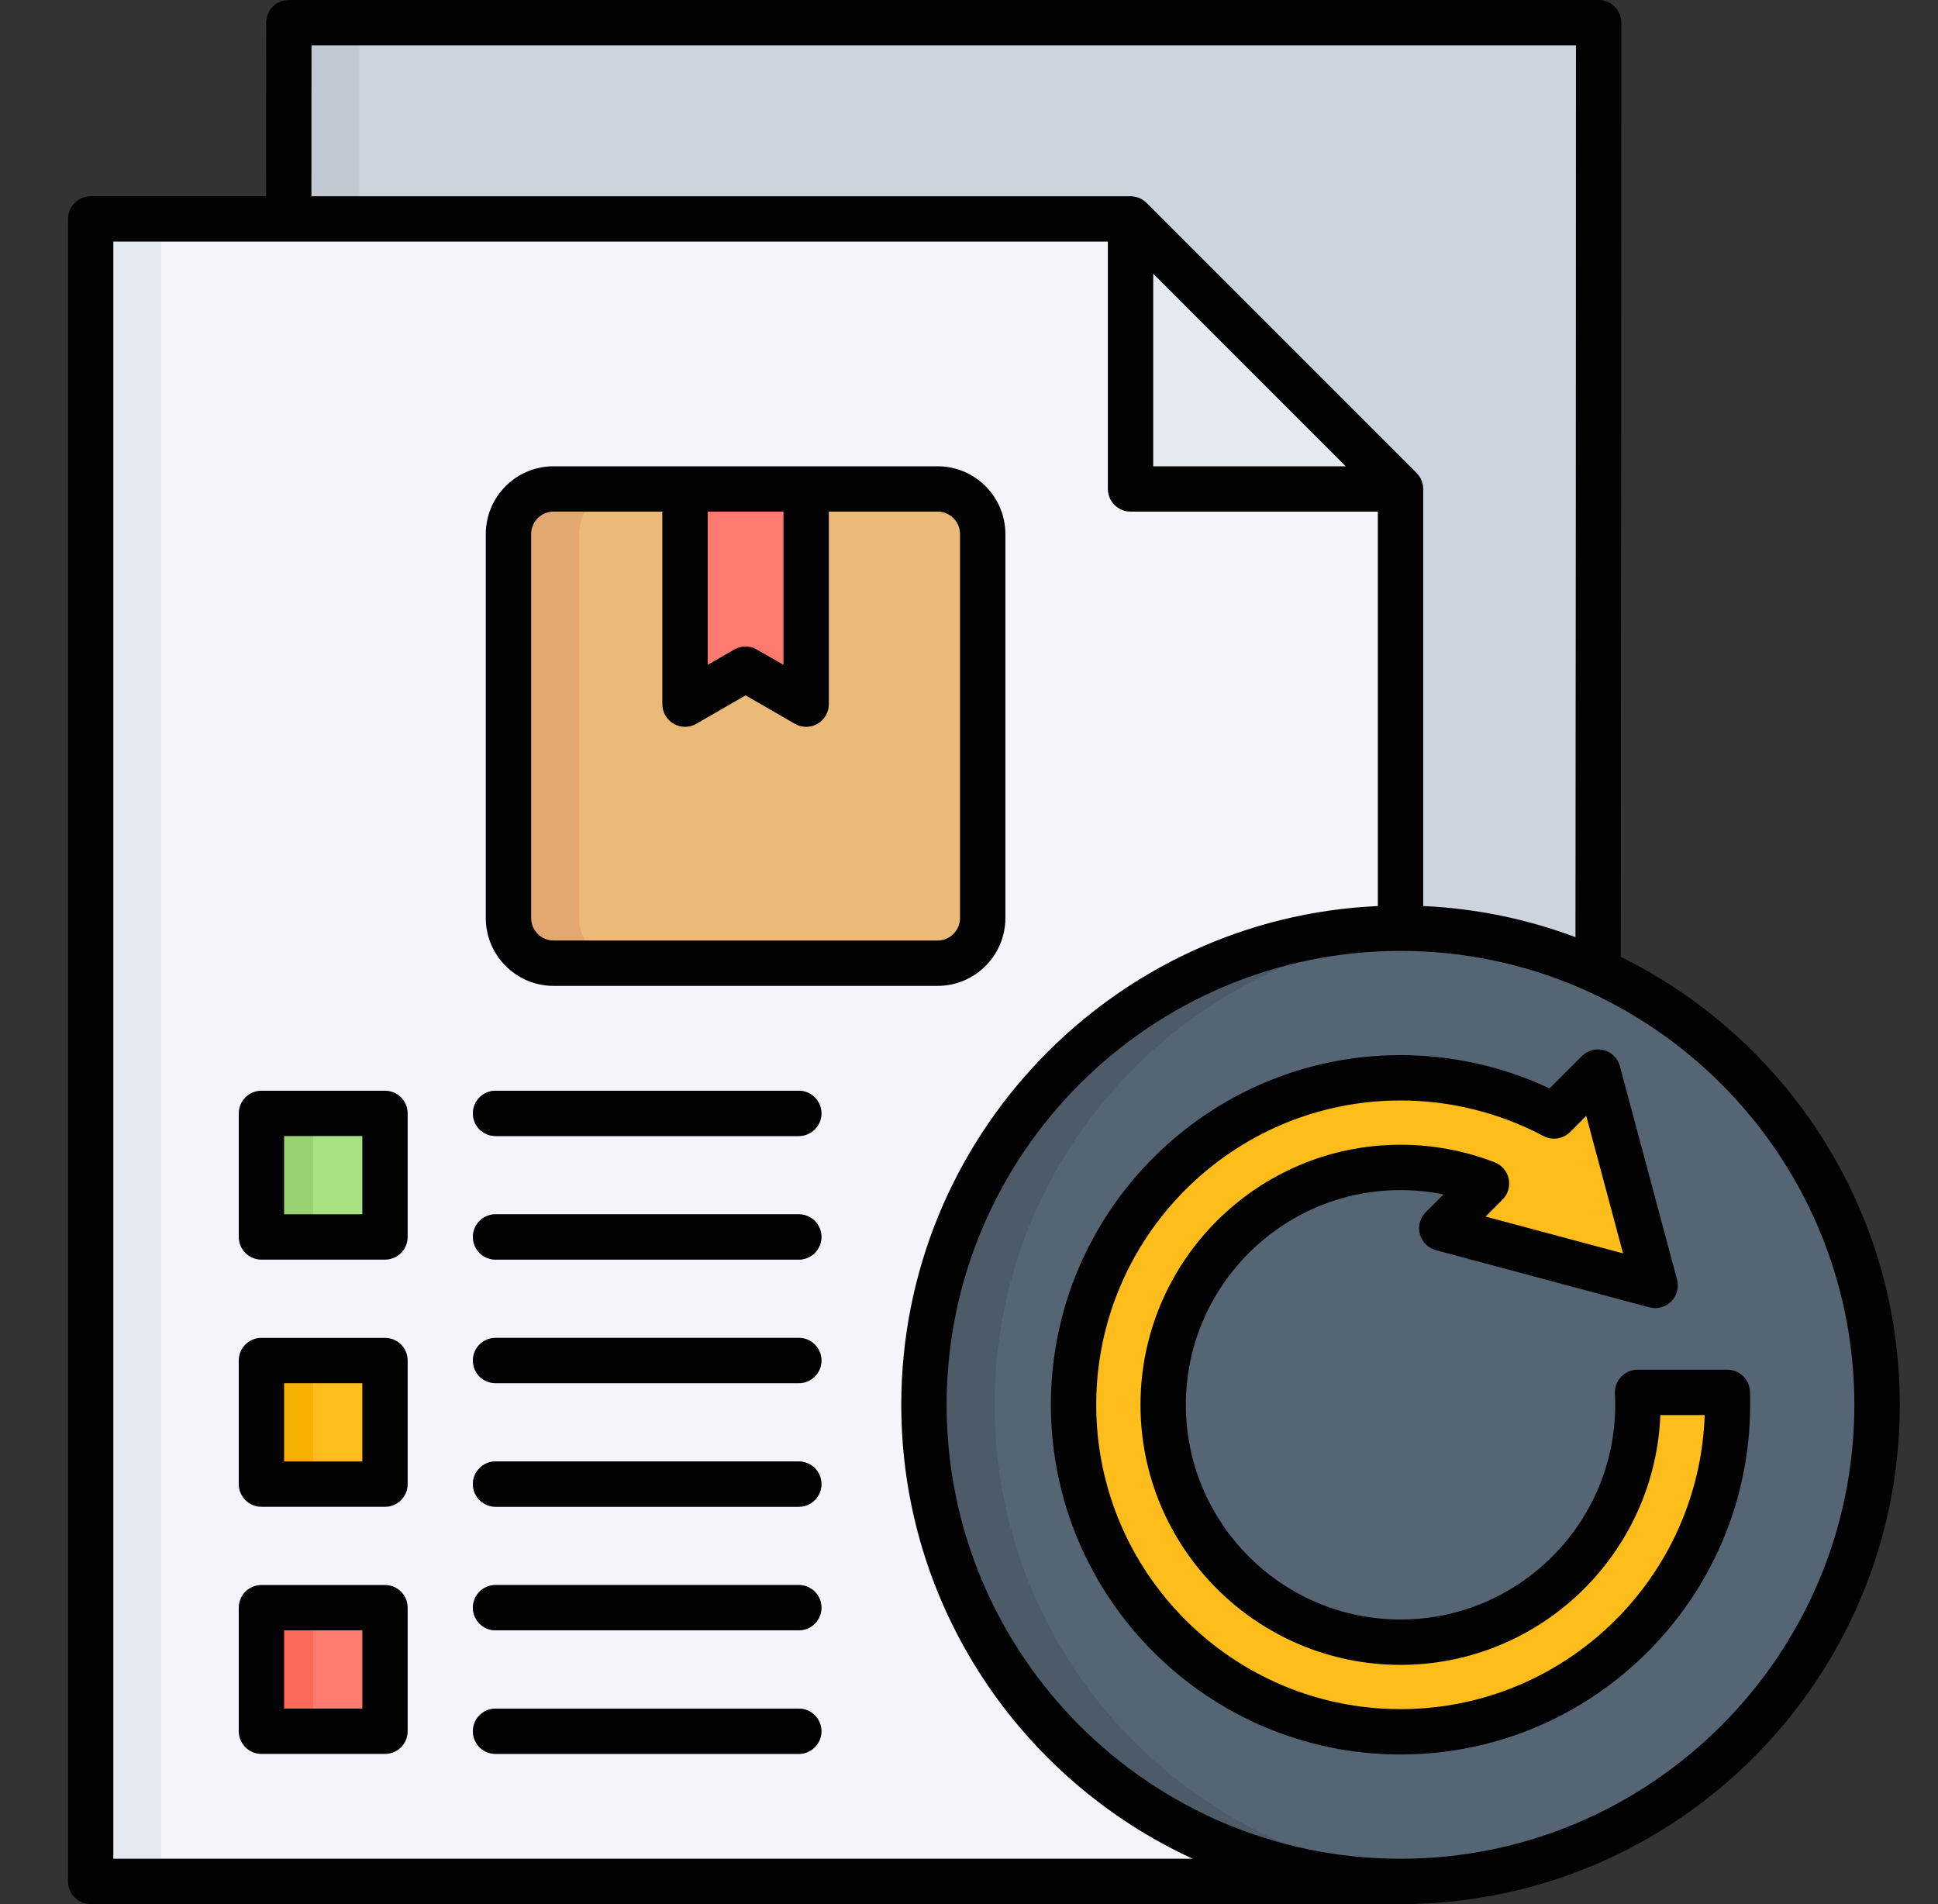
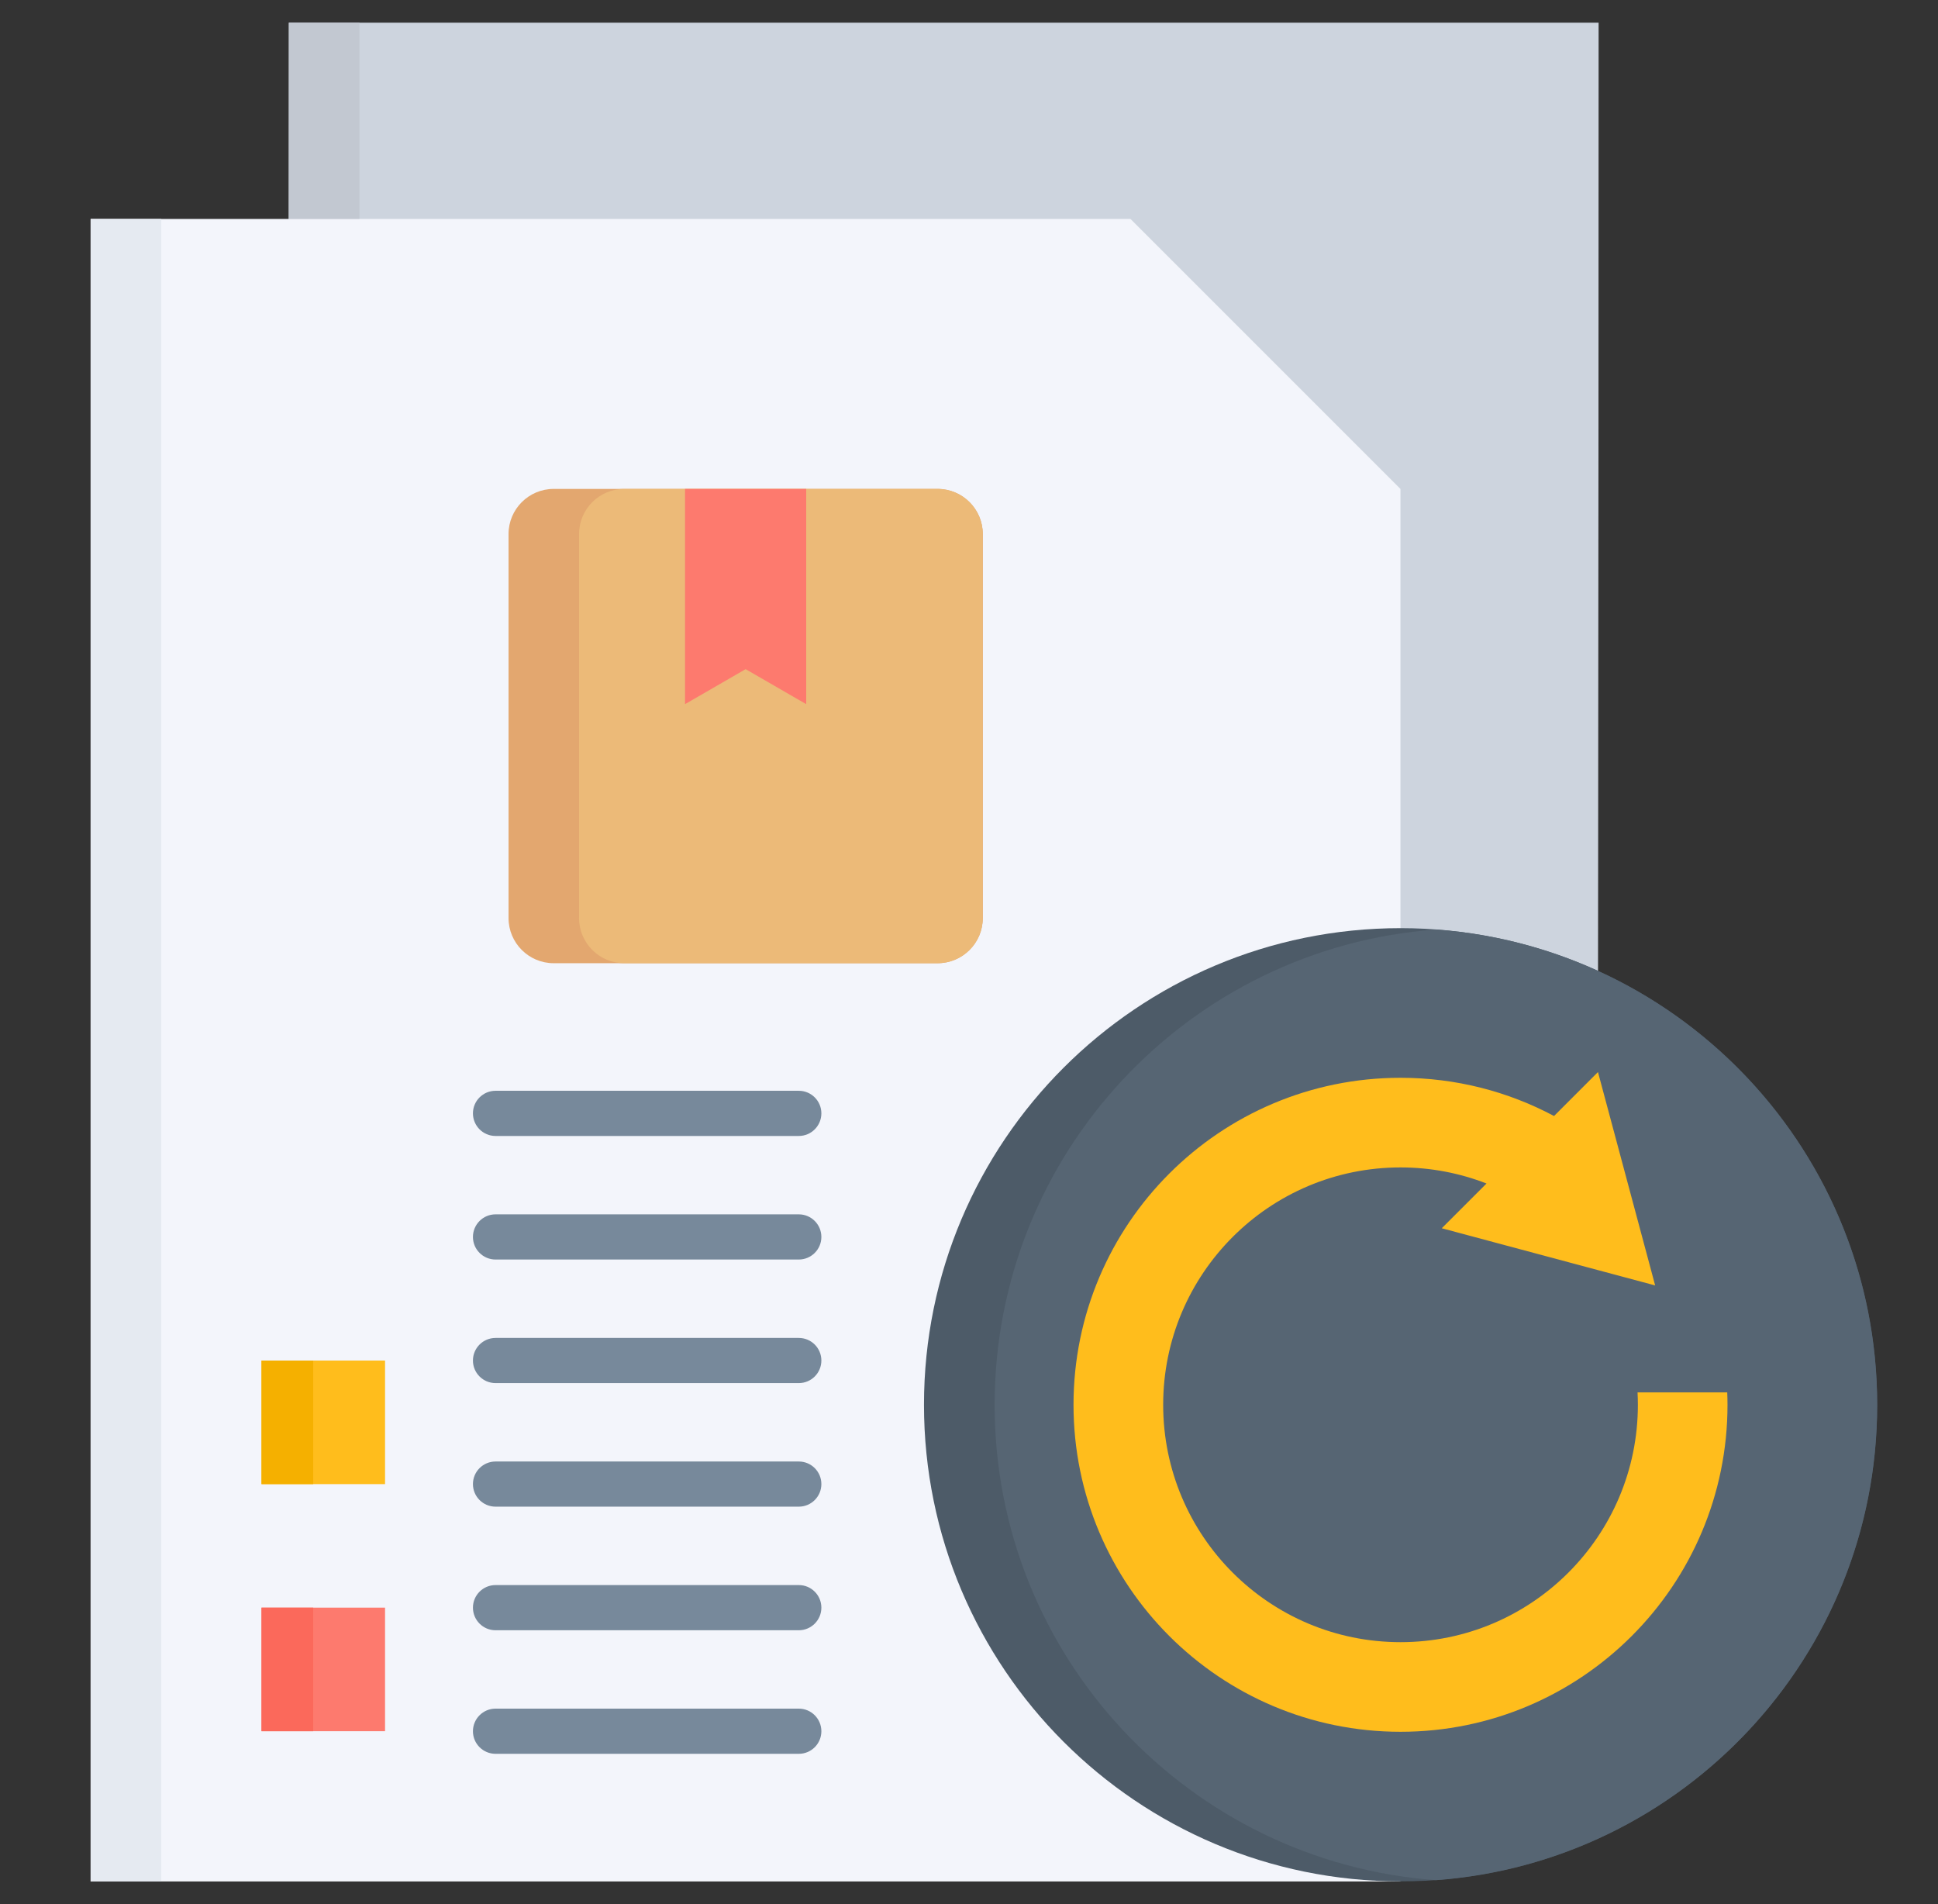
<svg xmlns="http://www.w3.org/2000/svg" width="57" height="56" viewBox="0 0 57 56" fill="none">
  <rect x="0" y="0" width="57" height="56" fill="#333333" stroke="none" />
  <path fill-rule="evenodd" clip-rule="evenodd" d="M8.453 49.545H46.979C46.995 33.253 47.018 16.959 47.018 0.668H8.495L8.453 49.545Z" fill="#CDD4DE" />
  <path fill-rule="evenodd" clip-rule="evenodd" d="M2.664 55.334H41.19V14.38L33.249 6.439H2.664V55.334Z" fill="#F3F5FB" />
-   <path fill-rule="evenodd" clip-rule="evenodd" d="M41.191 14.38L33.25 6.439V14.38H41.191Z" fill="#E5EAF1" />
  <path d="M27.577 14.379H16.285C15.552 14.379 14.957 14.974 14.957 15.707V26.999C14.957 27.733 15.552 28.328 16.285 28.328H27.577C28.311 28.328 28.906 27.733 28.906 26.999V15.707C28.906 14.974 28.311 14.379 27.577 14.379Z" fill="#E3A76F" />
  <path d="M27.575 14.379H18.36C17.626 14.379 17.031 14.974 17.031 15.707V26.999C17.031 27.733 17.626 28.328 18.36 28.328H27.575C28.309 28.328 28.904 27.733 28.904 26.999V15.707C28.904 14.974 28.309 14.379 27.575 14.379Z" fill="#ECBA78" />
  <path fill-rule="evenodd" clip-rule="evenodd" d="M23.712 14.379H20.148V20.709L21.93 19.68L23.712 20.709V14.379Z" fill="#FD7A6E" />
  <path d="M41.193 55.331C48.935 55.331 55.21 49.056 55.21 41.314C55.21 33.573 48.935 27.297 41.193 27.297C33.452 27.297 27.176 33.573 27.176 41.314C27.176 49.056 33.452 55.331 41.193 55.331Z" fill="#4D5B68" />
  <path fill-rule="evenodd" clip-rule="evenodd" d="M42.233 27.338C49.49 27.869 55.212 33.925 55.212 41.317C55.212 48.709 49.49 54.765 42.233 55.296C34.976 54.764 29.254 48.709 29.254 41.317C29.254 33.925 34.976 27.869 42.233 27.338Z" fill="#566573" />
  <path fill-rule="evenodd" clip-rule="evenodd" d="M14.575 51.58C14.208 51.58 13.91 51.283 13.91 50.916C13.91 50.549 14.208 50.251 14.575 50.251H23.494C23.86 50.251 24.158 50.549 24.158 50.916C24.158 51.283 23.86 51.58 23.494 51.58H14.575ZM14.575 33.409C14.208 33.409 13.91 33.111 13.91 32.744C13.91 32.377 14.208 32.08 14.575 32.08H23.494C23.86 32.08 24.158 32.377 24.158 32.744C24.158 33.111 23.86 33.409 23.494 33.409H14.575ZM14.575 37.043C14.208 37.043 13.91 36.745 13.91 36.379C13.91 36.012 14.208 35.714 14.575 35.714H23.494C23.86 35.714 24.158 36.012 24.158 36.379C24.158 36.745 23.86 37.043 23.494 37.043H14.575ZM14.575 40.677C14.208 40.677 13.91 40.38 13.91 40.013C13.91 39.646 14.208 39.349 14.575 39.349H23.494C23.86 39.349 24.158 39.646 24.158 40.013C24.158 40.38 23.86 40.677 23.494 40.677H14.575ZM14.575 44.311C14.208 44.311 13.91 44.014 13.91 43.647C13.91 43.28 14.208 42.983 14.575 42.983H23.494C23.86 42.983 24.158 43.28 24.158 43.647C24.158 44.014 23.86 44.311 23.494 44.311H14.575ZM14.575 47.946C14.208 47.946 13.91 47.648 13.91 47.281C13.91 46.914 14.208 46.617 14.575 46.617H23.494C23.86 46.617 24.158 46.914 24.158 47.281C24.158 47.648 23.86 47.946 23.494 47.946H14.575Z" fill="#77899B" />
  <path fill-rule="evenodd" clip-rule="evenodd" d="M46.999 31.529L47.84 34.667L48.681 37.805L45.543 36.964L42.405 36.123L43.721 34.807C42.937 34.502 42.084 34.334 41.192 34.334C37.336 34.334 34.211 37.46 34.211 41.315C34.211 45.171 37.336 48.296 41.192 48.296C45.047 48.296 48.173 45.171 48.173 41.315C48.173 41.193 48.169 41.071 48.163 40.95H50.801C50.806 41.071 50.809 41.193 50.809 41.315C50.809 46.627 46.503 50.932 41.192 50.932C35.88 50.932 31.574 46.627 31.574 41.315C31.574 36.004 35.88 31.698 41.192 31.698C42.824 31.698 44.36 32.104 45.707 32.822L46.999 31.529H46.999Z" fill="#FFBD1C" />
-   <path d="M7.691 32.746H11.326V36.38H7.691V32.746Z" fill="#A9E082" />
  <path d="M7.691 40.014H11.325V43.648H7.691V40.014Z" fill="#FFBD1C" />
  <path d="M7.691 47.281H11.325V50.915H7.691V47.281Z" fill="#FD7A6E" />
  <path d="M2.668 6.438H4.744V55.332H2.668V6.438Z" fill="#E5EAF1" />
  <path d="M8.496 0.666H10.572V6.437H8.496V0.666Z" fill="#C2C8D1" />
-   <path d="M7.691 32.746H9.212V36.38H7.691V32.746Z" fill="#98D16F" />
  <path d="M7.691 40.014H9.212V43.648H7.691V40.014Z" fill="#F5B000" />
  <path d="M7.691 47.281H9.212V50.915H7.691V47.281Z" fill="#FB695B" />
-   <path fill-rule="evenodd" clip-rule="evenodd" d="M10.657 50.25H8.356V47.949H10.657V50.25ZM11.323 46.615H7.689C7.322 46.615 7.022 46.913 7.022 47.282V50.917C7.022 51.284 7.322 51.583 7.689 51.583H11.323C11.692 51.583 11.99 51.284 11.99 50.917V47.282C11.99 46.913 11.692 46.615 11.323 46.615ZM10.657 42.981H8.356V40.68H10.657V42.981ZM11.323 39.346H7.689C7.322 39.346 7.022 39.645 7.022 40.014V43.648C7.022 44.016 7.322 44.315 7.689 44.315H11.323C11.692 44.315 11.99 44.016 11.99 43.648V40.014C11.99 39.645 11.692 39.346 11.323 39.346ZM10.657 35.712H8.356V33.411H10.657V35.712ZM11.323 32.078H7.689C7.322 32.078 7.022 32.377 7.022 32.745V36.379C7.022 36.747 7.322 37.046 7.689 37.046H11.323C11.692 37.046 11.99 36.747 11.99 36.379V32.745C11.99 32.377 11.692 32.078 11.323 32.078ZM41.192 50.266C36.256 50.266 32.242 46.251 32.242 41.316C32.242 36.381 36.256 32.365 41.192 32.365C42.657 32.365 44.11 32.727 45.393 33.41C45.652 33.548 45.971 33.5 46.179 33.294L46.654 32.818L47.737 36.862L43.694 35.779L44.193 35.279C44.353 35.12 44.421 34.891 44.374 34.669C44.328 34.45 44.174 34.267 43.964 34.185C43.08 33.842 42.148 33.667 41.192 33.667C36.975 33.667 33.544 37.098 33.544 41.316C33.544 45.534 36.975 48.964 41.192 48.964C45.307 48.964 48.674 45.695 48.834 41.617H50.138C49.977 46.413 46.026 50.266 41.192 50.266L41.192 50.266ZM51.47 40.926C51.456 40.567 51.162 40.283 50.799 40.283H48.163C47.98 40.283 47.806 40.359 47.681 40.491C47.554 40.624 47.488 40.802 47.497 40.985C47.502 41.096 47.506 41.207 47.506 41.316C47.506 44.797 44.673 47.63 41.192 47.63C37.711 47.63 34.878 44.797 34.878 41.316C34.878 37.835 37.71 35.001 41.192 35.001C41.621 35.001 42.043 35.044 42.458 35.127L41.933 35.652C41.765 35.821 41.699 36.066 41.761 36.296C41.823 36.527 42.002 36.706 42.232 36.768L48.509 38.449C48.738 38.511 48.984 38.445 49.154 38.277C49.321 38.108 49.384 37.863 49.325 37.633L47.644 31.356C47.582 31.126 47.402 30.947 47.172 30.885C46.943 30.824 46.696 30.89 46.528 31.057L45.576 32.01C44.213 31.368 42.708 31.031 41.192 31.031C35.522 31.031 30.908 35.644 30.908 41.316C30.908 46.987 35.522 51.6 41.192 51.6C46.862 51.6 51.475 46.986 51.475 41.316C51.475 41.185 51.475 41.054 51.47 40.925V40.926ZM24.161 50.917C24.161 51.284 23.862 51.583 23.494 51.583H14.575C14.206 51.583 13.908 51.284 13.908 50.917C13.908 50.549 14.206 50.25 14.575 50.25H23.494C23.862 50.25 24.161 50.548 24.161 50.917ZM24.161 47.282C24.161 47.65 23.862 47.949 23.494 47.949H14.575C14.206 47.949 13.908 47.65 13.908 47.282C13.908 46.914 14.206 46.615 14.575 46.615H23.494C23.862 46.615 24.161 46.913 24.161 47.282ZM24.161 43.648C24.161 44.016 23.862 44.315 23.494 44.315H14.575C14.206 44.315 13.908 44.016 13.908 43.648C13.908 43.28 14.206 42.981 14.575 42.981H23.494C23.862 42.981 24.161 43.28 24.161 43.648ZM24.161 40.014C24.161 40.381 23.862 40.68 23.494 40.68H14.575C14.206 40.68 13.908 40.381 13.908 40.014C13.908 39.646 14.206 39.346 14.575 39.346H23.494C23.862 39.346 24.161 39.645 24.161 40.014ZM24.161 36.379C24.161 36.747 23.862 37.046 23.494 37.046H14.575C14.206 37.046 13.908 36.747 13.908 36.379C13.908 36.011 14.206 35.712 14.575 35.712H23.494C23.862 35.712 24.161 36.011 24.161 36.379ZM24.161 32.745C24.161 33.112 23.862 33.412 23.494 33.412H14.575C14.206 33.412 13.908 33.112 13.908 32.745C13.908 32.377 14.206 32.078 14.575 32.078H23.494C23.862 32.078 24.161 32.377 24.161 32.745ZM41.192 54.666C48.553 54.666 54.54 48.677 54.54 41.316C54.54 33.955 48.553 27.966 41.192 27.966C33.831 27.966 27.842 33.954 27.842 41.316C27.842 48.678 33.83 54.666 41.192 54.666ZM3.333 54.666H35.08C30.027 52.343 26.508 47.232 26.508 41.316C26.508 33.441 32.736 26.997 40.525 26.647V15.046H33.251C32.883 15.046 32.584 14.747 32.584 14.379V7.105H3.333V54.666H3.333ZM39.581 13.713H33.918V8.049L39.581 13.713ZM9.162 1.333H46.352C46.352 10.615 46.345 19.732 46.337 27.562C44.933 27.035 43.427 26.717 41.859 26.647V14.379C41.859 14.372 41.858 14.364 41.858 14.357C41.858 14.35 41.857 14.342 41.857 14.335C41.855 14.306 41.851 14.278 41.847 14.251L41.846 14.25C41.84 14.221 41.832 14.194 41.823 14.166C41.821 14.159 41.818 14.153 41.816 14.146C41.805 14.12 41.795 14.095 41.782 14.071C41.782 14.069 41.781 14.067 41.781 14.066C41.767 14.04 41.751 14.016 41.734 13.993C41.73 13.987 41.725 13.982 41.721 13.975C41.703 13.952 41.684 13.93 41.663 13.908L33.722 5.967C33.701 5.946 33.679 5.927 33.656 5.909C33.65 5.905 33.643 5.9 33.638 5.896C33.614 5.879 33.59 5.864 33.564 5.85C33.563 5.849 33.562 5.849 33.561 5.848C33.537 5.835 33.511 5.825 33.484 5.815C33.477 5.813 33.471 5.81 33.464 5.807C33.438 5.798 33.41 5.791 33.381 5.785C33.353 5.779 33.324 5.776 33.295 5.773C33.288 5.773 33.281 5.772 33.273 5.772C33.266 5.772 33.258 5.771 33.251 5.771H9.159L9.162 1.333ZM47.669 28.14C47.677 19.997 47.686 10.407 47.686 0.667C47.686 0.299 47.387 0 47.019 0H8.496C8.127 0 7.829 0.299 7.829 0.667L7.825 5.772H2.667C2.298 5.772 2 6.071 2 6.438V55.333C2 55.701 2.298 56 2.667 56H41.192C49.286 56 55.877 49.413 55.877 41.316C55.877 35.542 52.528 30.537 47.669 28.14V28.14ZM15.622 15.707C15.622 15.343 15.918 15.046 16.283 15.046H19.481V20.709C19.481 20.947 19.607 21.167 19.814 21.287C19.917 21.346 20.032 21.376 20.147 21.376C20.263 21.376 20.378 21.346 20.481 21.287L21.929 20.45L23.377 21.287C23.584 21.406 23.838 21.406 24.044 21.287C24.251 21.167 24.378 20.947 24.378 20.709V15.046H27.575C27.94 15.046 28.236 15.343 28.236 15.707V27C28.236 27.364 27.94 27.661 27.575 27.661H16.283C15.918 27.661 15.622 27.364 15.622 27V15.707ZM20.814 15.046H23.044V19.554L22.262 19.103C22.056 18.984 21.802 18.984 21.596 19.103L20.814 19.554V15.046H20.814ZM16.283 28.995C15.183 28.995 14.288 28.1 14.288 27V15.707C14.288 14.607 15.183 13.713 16.283 13.713H27.575C28.675 13.713 29.57 14.607 29.57 15.707V27C29.57 28.1 28.675 28.995 27.575 28.995H16.283Z" fill="#020203" />
</svg>